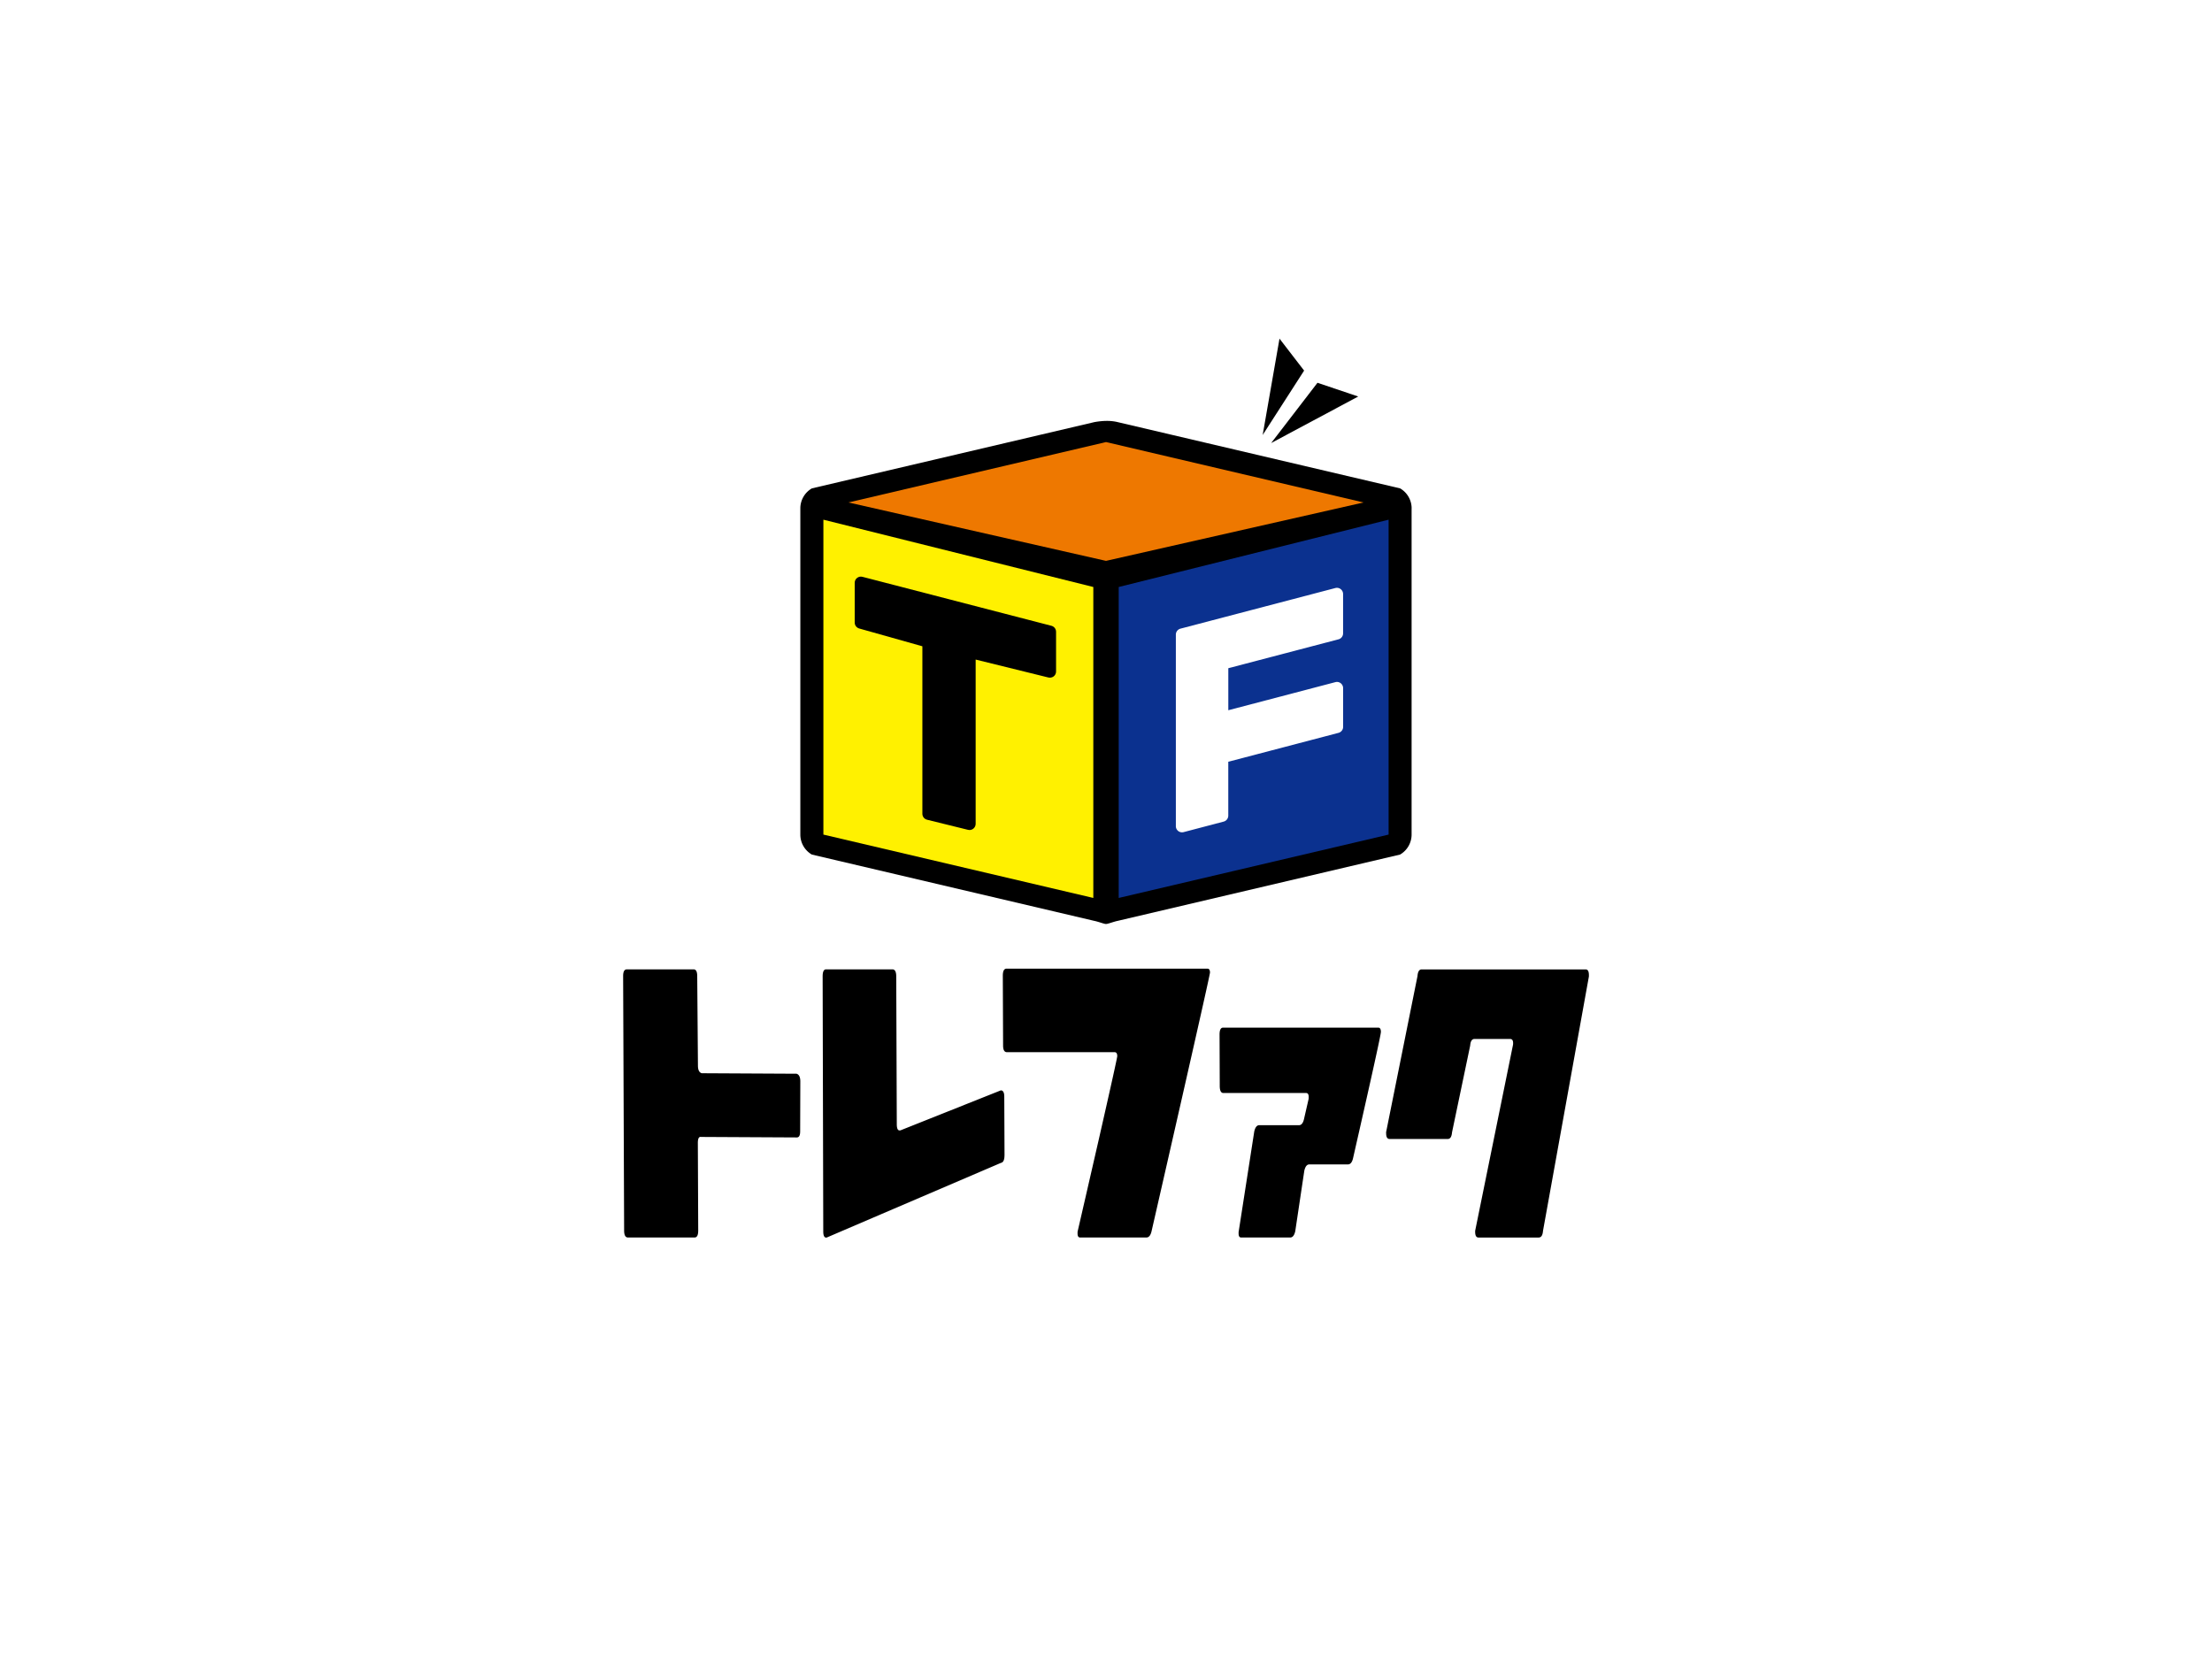
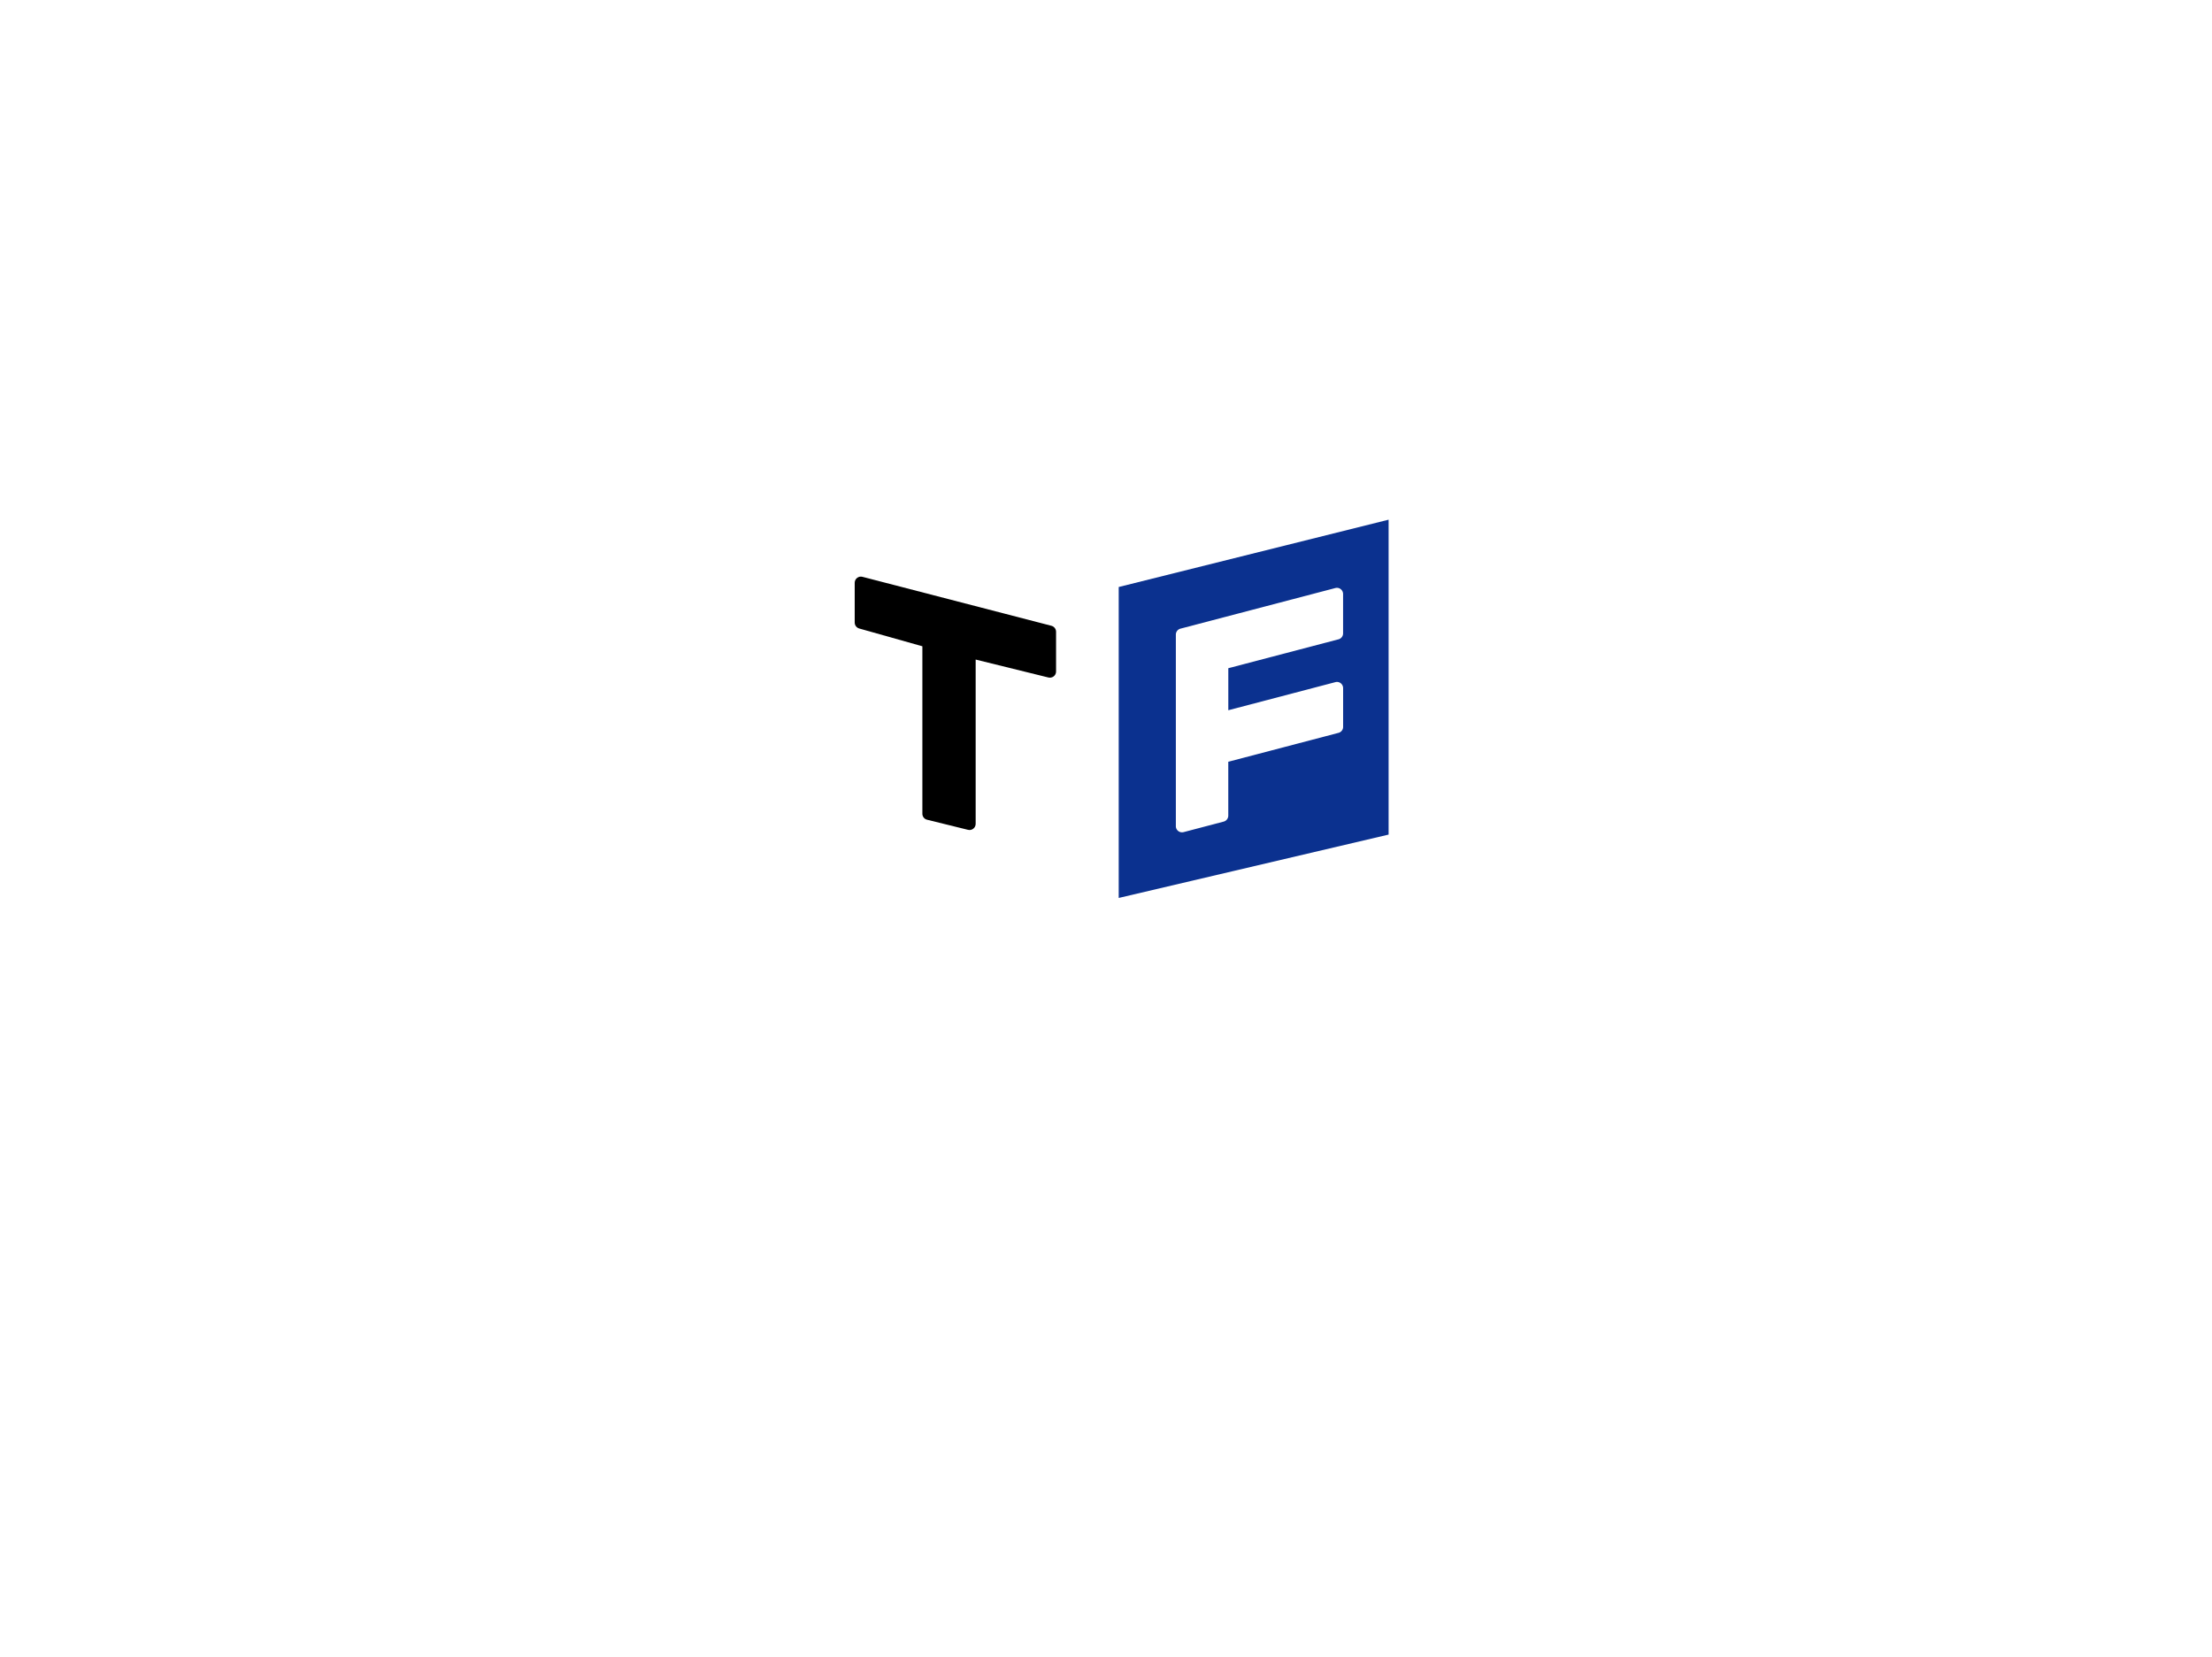
<svg xmlns="http://www.w3.org/2000/svg" viewBox="0 0 710 532">
-   <path fill="#fff" d="M0 0h710v532H0z" />
  <path fill="none" d="M0 0h710v532H0z" />
-   <path d="M256.83 363.21c0 1.29-.35 1.93-1.05 1.93h-.16l-30.58-.16c-.71-.14-1.05.5-1.05 1.94l.12 28.08c0 1.51-.38 2.26-1.16 2.26h-21.39c-.82 0-1.23-.75-1.23-2.26l-.32-81.67c0-1.44.4-2.15 1.21-2.15h21.4c.77 0 1.16.7 1.17 2.15l.23 28.73c0 1.43.42 2.25 1.23 2.47l30.4.16c.81.22 1.23 1.05 1.23 2.48l-.05 16.03zm65.59 7.62c0 1.52-.38 2.34-1.15 2.48l-55.9 23.96c-.73.15-1.12-.5-1.12-1.94l-.2-81.88c0-1.52.36-2.27 1.11-2.27h21.28c.81 0 1.23.75 1.23 2.27l.18 47.48c.01 1.43.37 2.08 1.05 1.94h.12l32.22-12.84c.74 0 1.11.68 1.11 2.04l.08 18.76zm65.95-58.57c0 .44-2.95 13.63-8.85 39.59-3.28 14.42-6.57 28.88-9.89 43.37-.31 1.36-.86 2.04-1.67 2.04h-21.28c-.54 0-.81-.44-.81-1.29 0-.36 0-.6.05-.75 1.03-4.45 3.28-14.24 6.75-29.38 3.97-17.43 5.94-26.36 5.94-26.79 0-.86-.29-1.28-.87-1.28H323.2c-.82 0-1.23-.71-1.23-2.15l-.09-22.39c0-1.5.39-2.27 1.21-2.27h64.48c.54 0 .81.44.81 1.29zm54.86 19.04c0 .87-2.98 14.35-8.92 40.46-.3 1.37-.87 2.04-1.67 2.04h-12.37c-.78 0-1.31.68-1.62 2.04l-2.9 19.38c-.3 1.36-.85 2.04-1.61 2.04h-15.77c-.54 0-.81-.44-.81-1.29 0-.36 0-.6.05-.75l4.97-31.96c.3-1.36.84-2.05 1.61-2.05h12.76c.77 0 1.32-.68 1.62-2.04l1.43-6.24c.04-.15.06-.39.06-.77 0-.85-.27-1.28-.82-1.28h-26.56c-.77 0-1.17-.76-1.17-2.26l-.06-16.46c-.01-1.51.37-2.27 1.14-2.27h49.82c.54 0 .83.48.83 1.4zM510 313.46l-14.73 81.67c-.11 1.42-.57 2.14-1.39 2.14h-19.34c-.69 0-1.05-.61-1.05-1.84v-.3l12.16-59.78c.12-1.23-.2-1.82-.93-1.82h-11.45c-.81 0-1.27.71-1.38 2.14l-5.82 27.82c-.12 1.44-.58 2.15-1.38 2.15h-18.66c-.74 0-1.11-.61-1.11-1.82l-.02-.33 10.08-50.14c.11-1.44.56-2.15 1.33-2.15h52.64c.7 0 1.05.61 1.05 1.82v.45zm-56.9-150.27c0-2.64-1.41-5.08-3.7-6.41l-90.69-21.28c-2.37-.57-4.88-.44-7.41 0l-90.71 21.28a7.404 7.404 0 00-3.7 6.41v104.73c0 2.65 1.41 5.08 3.69 6.41l90.71 21.3c1.43.3 3.12.99 3.7.99.63 0 2.41-.72 3.7-.99l90.7-21.3a7.413 7.413 0 003.7-6.41V163.19zm-42.41-54.48l-5.4 30.93 13.3-20.67-7.9-10.26zm25.27 18.58l-13.08-4.41-14.87 19.35 27.95-14.94z" />
-   <path fill="#ee7800" d="M355 180.05l82.67-18.75-82.66-19.39-82.68 19.39L355 180.05z" />
  <path fill="#0b318f" d="M359.08 188.44v99.82l86.63-20.34V166.83l-86.63 21.61z" />
-   <path fill="#fff100" d="M350.93 188.44l-86.64-21.61v101.09l86.64 20.34v-99.82z" />
  <path d="M337.48 200.89l-60.66-15.72c-.6-.16-1.22-.03-1.71.35-.49.37-.77.95-.77 1.57v12.76c0 .89.59 1.67 1.45 1.91l20.27 5.71v53.76c0 .91.62 1.71 1.51 1.92l13.14 3.24c.16.04.32.06.47.06.44 0 .87-.15 1.22-.42.48-.37.76-.95.76-1.56v-52.74l23.35 5.76c.59.14 1.22.01 1.7-.36s.76-.95.76-1.56v-12.76c0-.9-.61-1.69-1.49-1.92z" />
  <path d="M429.62 205.24c.87-.23 1.48-1.01 1.48-1.92v-12.63a2 2 0 00-.77-1.57c-.49-.38-1.12-.5-1.71-.35l-49.72 13.04a1.99 1.99 0 00-1.48 1.92v61.48a1.97 1.97 0 001.98 1.98c.17 0 .34-.02.51-.06l12.86-3.38a1.99 1.99 0 001.48-1.92v-17.29l35.38-9.28c.87-.23 1.48-1.01 1.48-1.91V220.9a2 2 0 00-.77-1.57c-.49-.38-1.12-.51-1.71-.35L394.26 228v-13.49l35.38-9.28z" fill="#fff" />
</svg>